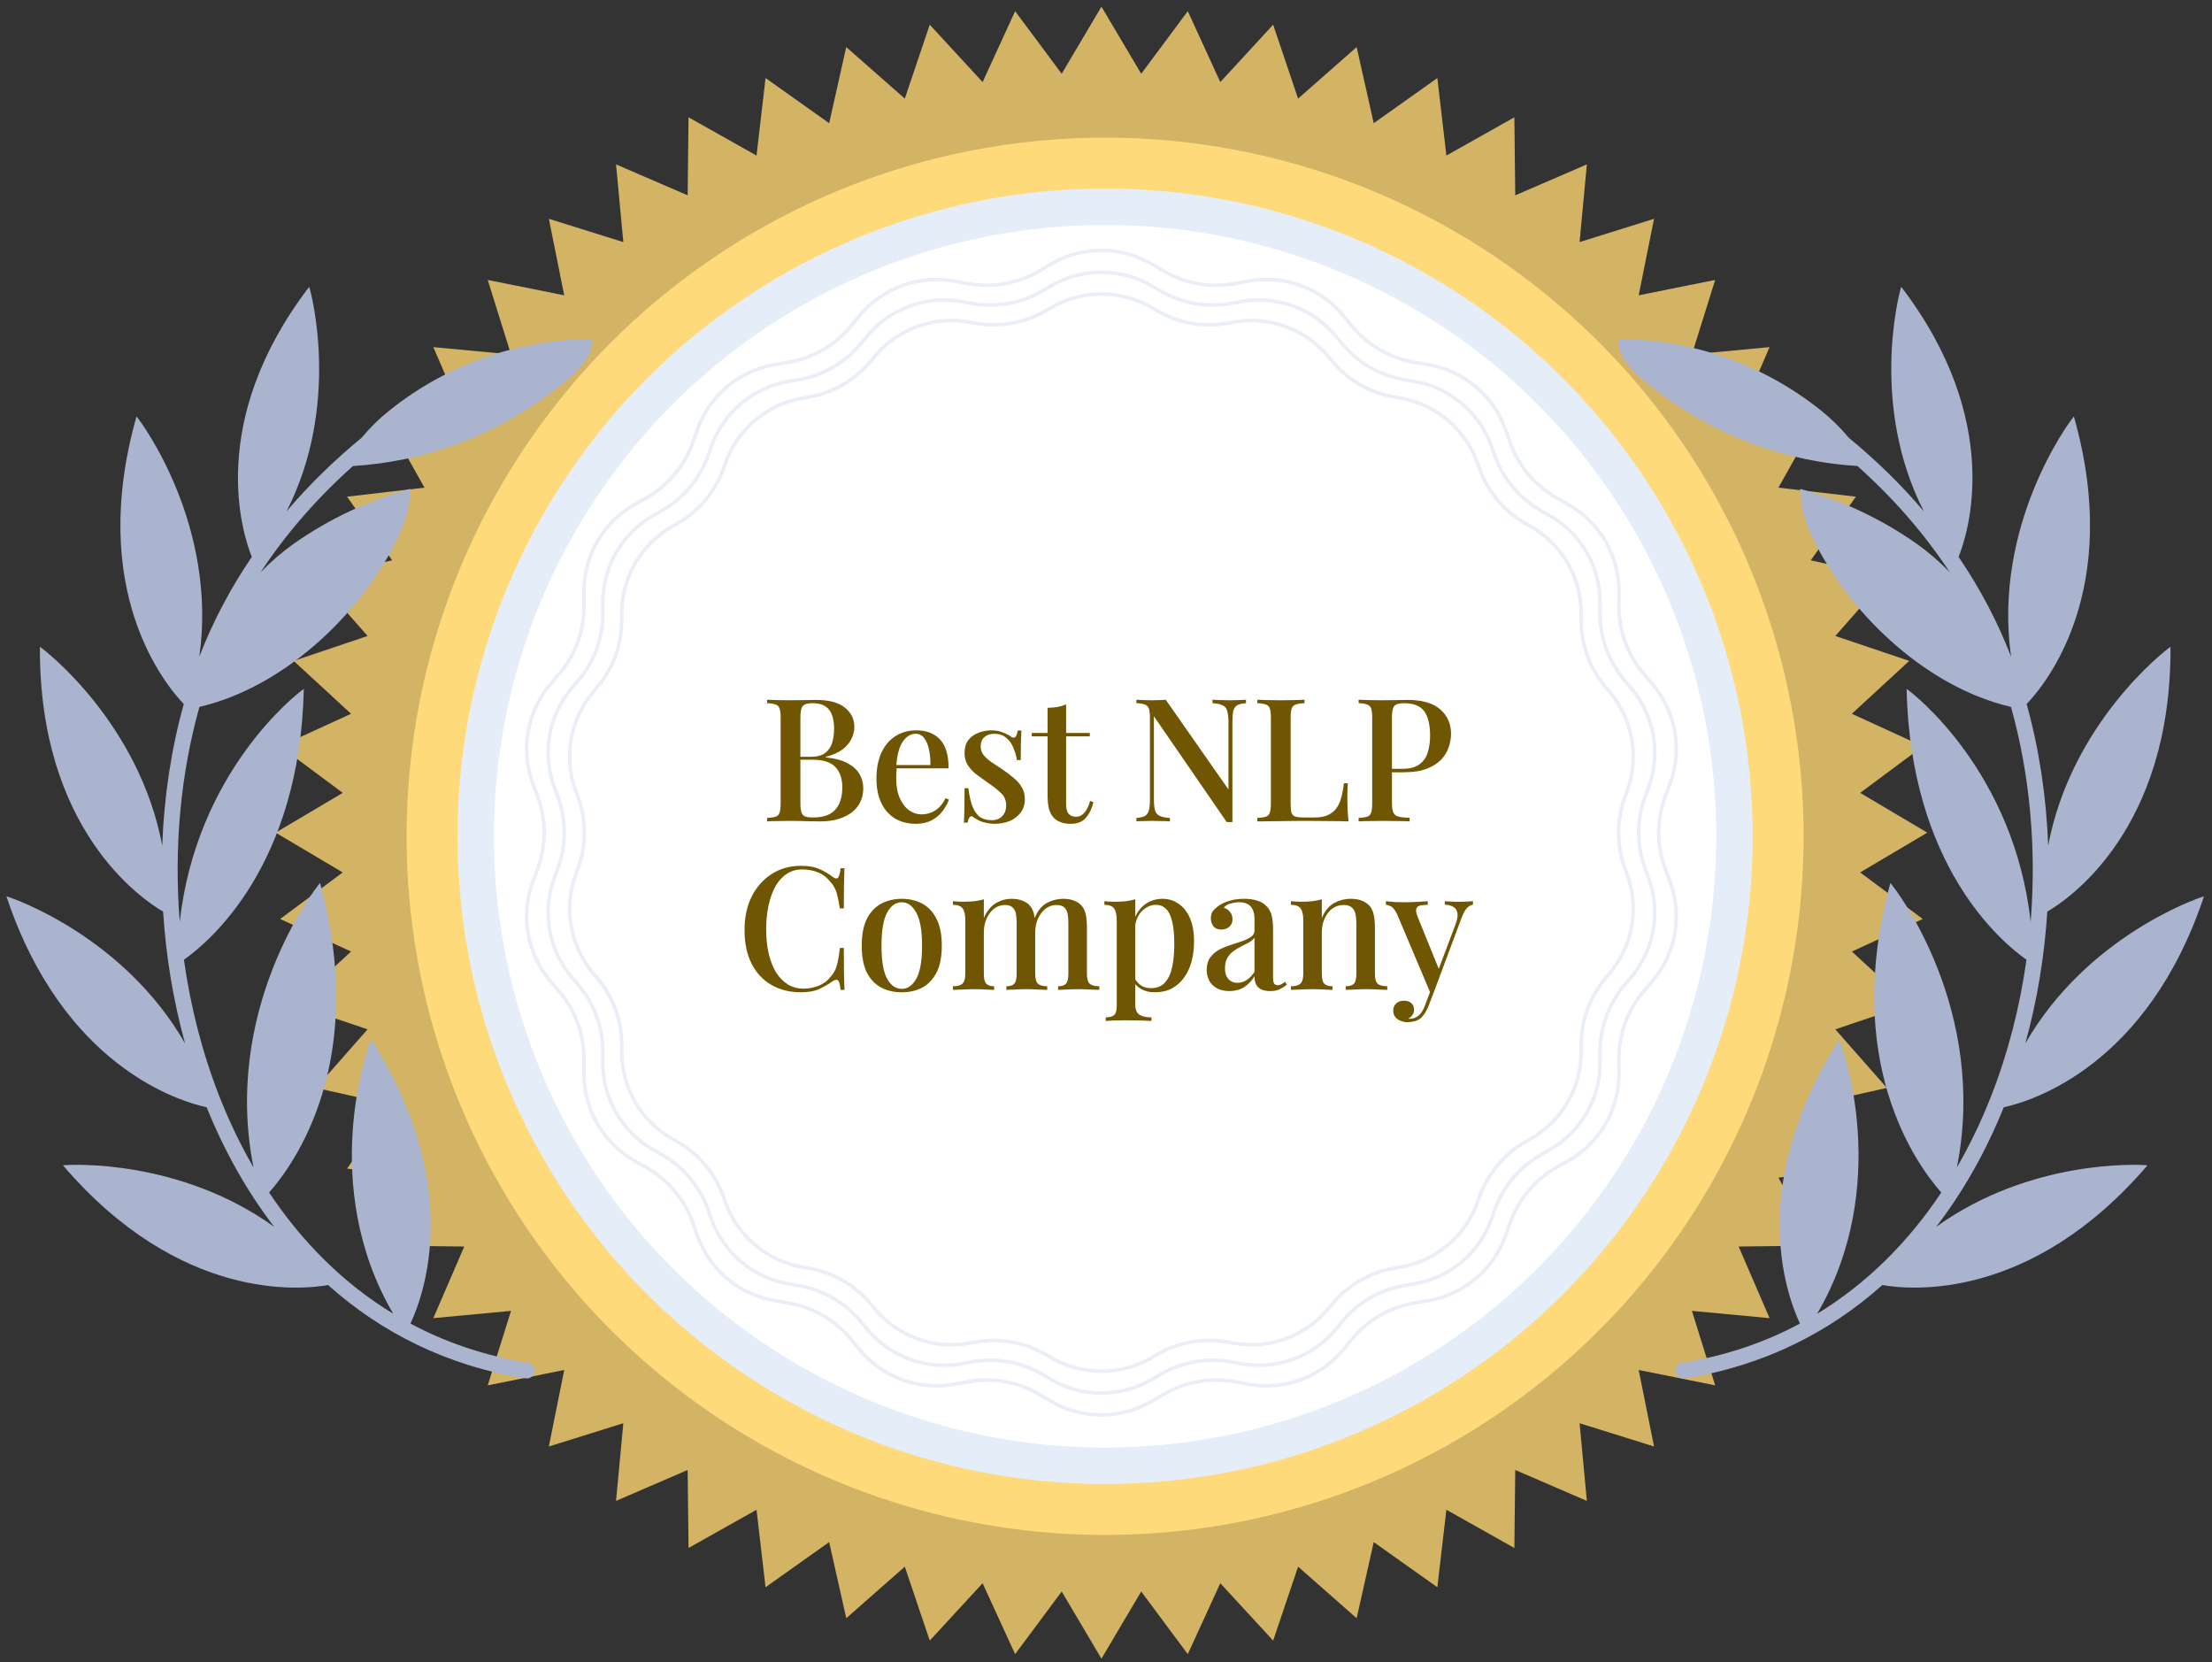
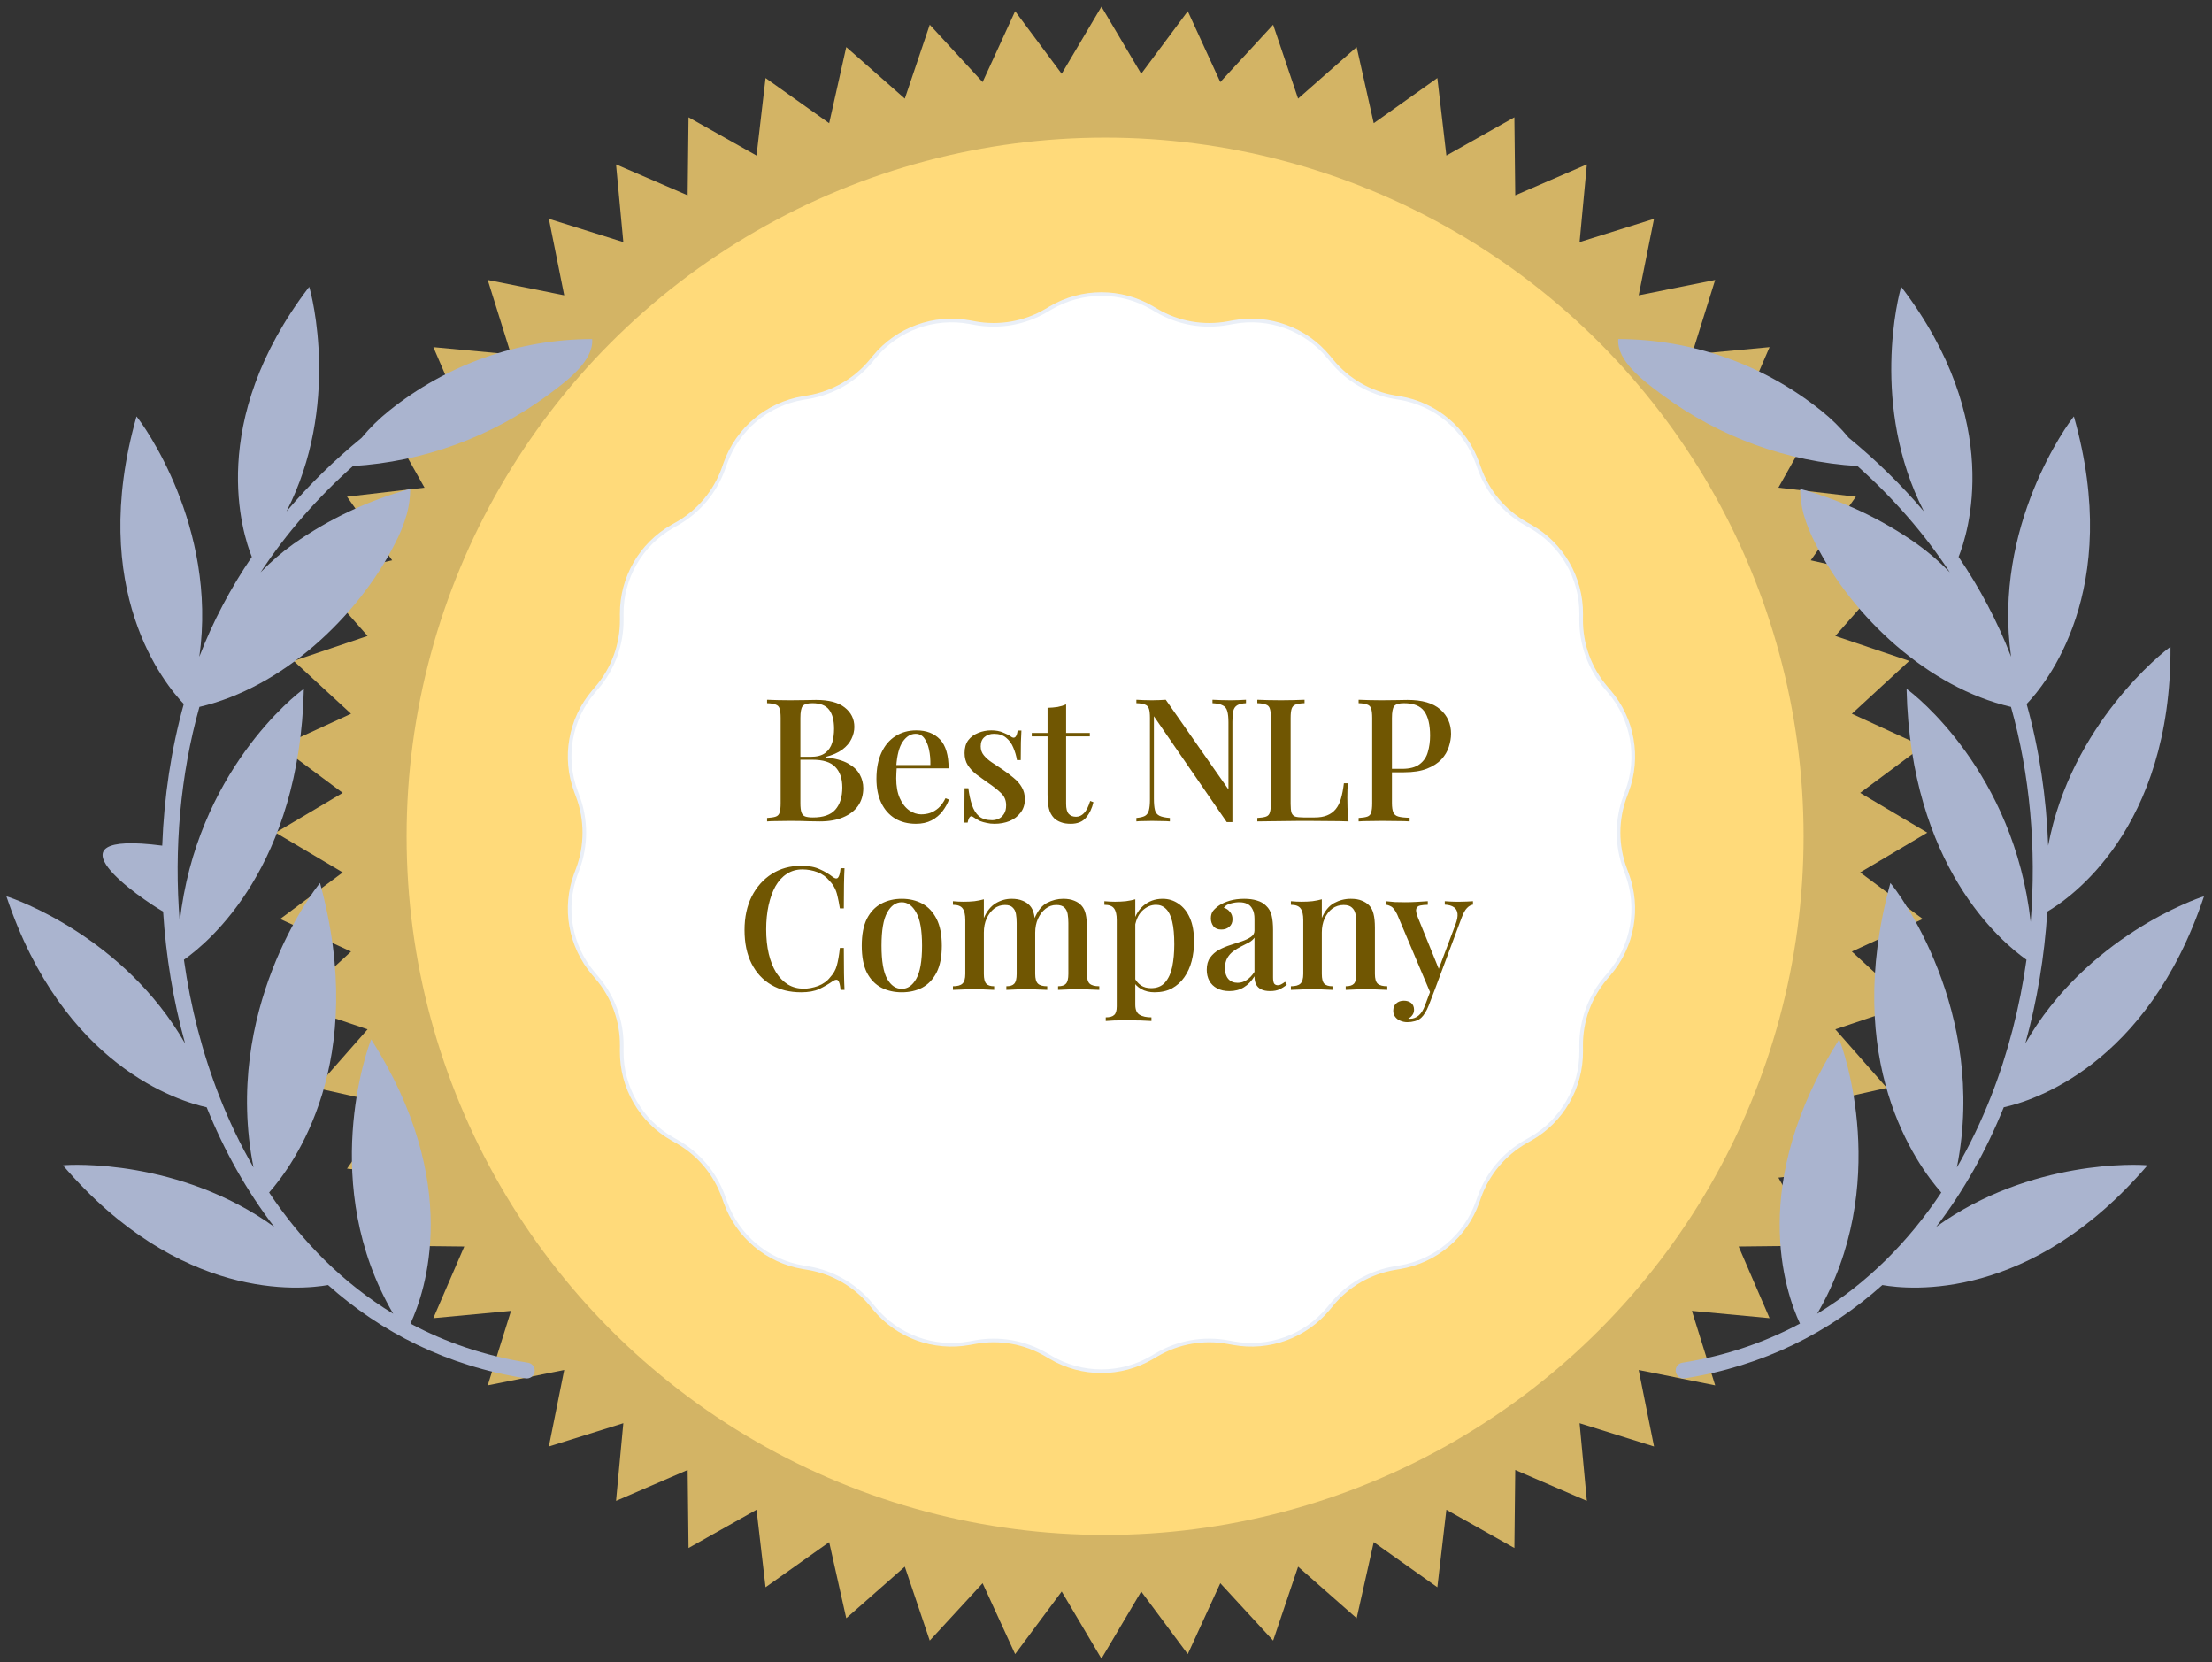
<svg xmlns="http://www.w3.org/2000/svg" width="197" height="148" viewBox="0 0 197 148" fill="none">
  <rect x="0" y="0" width="197" height="148" fill="#333333" stroke="none" />
  <path d="M98.095 0.592L101.636 6.568L105.783 0.995L108.68 7.309L113.386 2.199L115.608 8.781L120.823 4.191L122.344 10.97L128.01 6.95L128.814 13.851L134.869 10.445L134.947 17.392L141.325 14.638L140.677 21.555L147.308 19.483L145.941 26.294L152.752 24.927L150.68 31.557L157.597 30.909L154.843 37.287L161.789 37.366L158.384 43.421L165.284 44.225L161.265 49.891L168.043 51.412L163.453 56.627L170.036 58.848L164.926 63.555L171.24 66.452L165.666 70.599L171.643 74.14L165.666 77.681L171.24 81.828L164.926 84.725L170.036 89.431L163.453 91.653L168.043 96.867L161.265 98.388L165.284 104.054L158.384 104.859L161.789 110.914L154.843 110.992L157.597 117.37L150.68 116.722L152.752 123.353L145.941 121.986L147.308 128.797L140.677 126.725L141.325 133.641L134.947 130.888L134.869 137.834L128.814 134.429L128.01 141.329L122.344 137.31L120.823 144.088L115.608 139.498L113.386 146.081L108.68 140.971L105.783 147.285L101.636 141.711L98.095 147.688L94.554 141.711L90.407 147.285L87.51 140.971L82.803 146.081L80.582 139.498L75.367 144.088L73.846 137.31L68.18 141.329L67.376 134.429L61.321 137.834L61.242 130.888L54.864 133.641L55.513 126.725L48.882 128.797L50.249 121.986L43.438 123.353L45.51 116.722L38.593 117.37L41.347 110.992L34.401 110.914L37.806 104.859L30.905 104.054L34.925 98.388L28.147 96.867L32.736 91.653L26.154 89.431L31.264 84.725L24.95 81.828L30.523 77.681L24.547 74.14L30.523 70.599L24.95 66.452L31.264 63.555L26.154 58.848L32.736 56.627L28.147 51.412L34.925 49.891L30.905 44.225L37.806 43.421L34.401 37.366L41.347 37.287L38.593 30.909L45.51 31.557L43.438 24.927L50.249 26.294L48.882 19.483L55.513 21.555L54.864 14.638L61.242 17.392L61.321 10.445L67.376 13.851L68.18 6.95L73.846 10.97L75.367 4.191L80.582 8.781L82.803 2.199L87.51 7.309L90.407 0.995L94.554 6.568L98.095 0.592Z" fill="#D3B465" />
  <circle cx="98.419" cy="74.464" r="62.208" fill="#FFDA7A" />
-   <circle cx="98.419" cy="74.464" r="56.052" fill="white" stroke="#E4EDF8" stroke-width="3.24" />
-   <path d="M93.577 23.525C96.366 21.885 99.824 21.885 102.613 23.525L103.635 24.127C105.551 25.254 107.809 25.652 109.994 25.248L111.161 25.032C114.342 24.445 117.592 25.628 119.651 28.123L120.406 29.038C121.821 30.752 123.807 31.898 125.999 32.266L127.169 32.463C130.359 32.999 133.008 35.222 134.09 38.271L134.487 39.389C135.23 41.483 136.704 43.24 138.638 44.335L139.67 44.92C142.484 46.515 144.214 49.51 144.187 52.745L144.178 53.931C144.16 56.154 144.944 58.308 146.386 59.999L147.156 60.902C149.256 63.363 149.856 66.769 148.725 69.8L148.31 70.911C147.533 72.993 147.533 75.286 148.31 77.368L148.725 78.48C149.856 81.511 149.256 84.917 147.156 87.378L146.386 88.28C144.944 89.971 144.16 92.126 144.178 94.348L144.187 95.535C144.214 98.77 142.484 101.765 139.67 103.359L138.638 103.944C136.704 105.04 135.23 106.796 134.487 108.891L134.09 110.009C133.008 113.058 130.359 115.281 127.169 115.817L125.999 116.013C123.807 116.381 121.821 117.528 120.406 119.242L119.651 120.157C117.592 122.652 114.342 123.835 111.161 123.247L109.994 123.031C107.809 122.628 105.551 123.026 103.635 124.153L102.613 124.754C99.824 126.395 96.366 126.395 93.577 124.754L92.555 124.153C90.639 123.026 88.381 122.628 86.195 123.031L85.029 123.247C81.848 123.835 78.598 122.652 76.539 120.157L75.784 119.242C74.369 117.528 72.383 116.381 70.191 116.013L69.021 115.817C65.831 115.281 63.182 113.058 62.1 110.009L61.703 108.891C60.96 106.796 59.486 105.04 57.553 103.944L56.52 103.359C53.706 101.765 51.976 98.77 52.003 95.535L52.012 94.348C52.03 92.126 51.246 89.971 49.804 88.28L49.034 87.378C46.934 84.917 46.334 81.511 47.465 78.48L47.88 77.368C48.657 75.286 48.657 72.993 47.88 70.911L47.465 69.8C46.334 66.769 46.934 63.363 49.034 60.902L49.804 59.999C51.246 58.308 52.03 56.154 52.012 53.931L52.003 52.745C51.976 49.51 53.706 46.515 56.52 44.92L57.553 44.335C59.486 43.24 60.96 41.483 61.703 39.389L62.1 38.271C63.182 35.222 65.831 32.999 69.021 32.463L70.191 32.266C72.383 31.898 74.369 30.752 75.784 29.038L76.539 28.123C78.598 25.628 81.848 24.445 85.029 25.032L86.195 25.248C88.381 25.652 90.639 25.254 92.555 24.127L93.577 23.525Z" fill="white" stroke="#EAEFF7" stroke-width="0.324" />
-   <path d="M93.577 25.47C96.366 23.829 99.824 23.829 102.613 25.47L103.324 25.888C105.24 27.015 107.498 27.413 109.684 27.01L110.496 26.86C113.677 26.272 116.927 27.455 118.986 29.95L119.512 30.587C120.927 32.301 122.913 33.447 125.104 33.816L125.919 33.952C129.109 34.488 131.759 36.711 132.84 39.76L133.117 40.538C133.86 42.633 135.334 44.39 137.267 45.485L137.986 45.892C140.801 47.487 142.53 50.482 142.504 53.717L142.497 54.543C142.479 56.766 143.263 58.92 144.706 60.611L145.242 61.239C147.341 63.701 147.942 67.107 146.811 70.138L146.522 70.911C145.745 72.994 145.745 75.286 146.522 77.369L146.811 78.143C147.942 81.174 147.341 84.579 145.242 87.041L144.706 87.669C143.263 89.36 142.479 91.514 142.497 93.737L142.504 94.563C142.53 97.798 140.801 100.793 137.986 102.388L137.267 102.795C135.334 103.89 133.86 105.647 133.117 107.742L132.84 108.52C131.759 111.569 129.109 113.792 125.919 114.328L125.104 114.465C122.913 114.833 120.927 115.979 119.512 117.693L118.986 118.33C116.927 120.825 113.677 122.008 110.496 121.42L109.684 121.27C107.498 120.867 105.24 121.265 103.324 122.392L102.613 122.811C99.824 124.451 96.366 124.451 93.577 122.811L92.865 122.392C90.95 121.265 88.692 120.867 86.506 121.27L85.694 121.42C82.513 122.008 79.263 120.825 77.203 118.33L76.678 117.693C75.263 115.979 73.277 114.833 71.085 114.465L70.271 114.328C67.08 113.792 64.431 111.569 63.349 108.52L63.073 107.742C62.33 105.647 60.856 103.89 58.922 102.795L58.204 102.388C55.389 100.793 53.66 97.798 53.686 94.563L53.693 93.737C53.711 91.514 52.927 89.36 51.484 87.669L50.948 87.041C48.849 84.579 48.248 81.174 49.379 78.143L49.668 77.369C50.445 75.286 50.445 72.994 49.668 70.911L49.379 70.138C48.248 67.107 48.849 63.701 50.948 61.239L51.484 60.611C52.927 58.92 53.711 56.766 53.693 54.543L53.686 53.717C53.66 50.482 55.389 47.487 58.204 45.892L58.922 45.485C60.856 44.39 62.33 42.633 63.073 40.538L63.349 39.76C64.431 36.711 67.08 34.488 70.271 33.952L71.085 33.816C73.277 33.447 75.263 32.301 76.678 30.587L77.203 29.95C79.263 27.455 82.513 26.272 85.694 26.86L86.506 27.01C88.692 27.413 90.95 27.015 92.865 25.888L93.577 25.47Z" fill="white" stroke="#EAEFF7" stroke-width="0.324" />
  <path d="M93.577 27.413C96.366 25.773 99.824 25.773 102.613 27.413L103.014 27.649C104.93 28.776 107.188 29.174 109.373 28.77L109.831 28.686C113.012 28.098 116.262 29.281 118.322 31.776L118.618 32.135C120.033 33.849 122.018 34.996 124.21 35.364L124.669 35.441C127.86 35.977 130.509 38.2 131.591 41.249L131.747 41.688C132.49 43.782 133.964 45.539 135.897 46.634L136.302 46.864C139.117 48.458 140.846 51.453 140.82 54.688L140.816 55.154C140.798 57.377 141.582 59.531 143.025 61.222L143.327 61.576C145.427 64.038 146.027 67.444 144.896 70.474L144.733 70.911C143.956 72.993 143.956 75.286 144.733 77.368L144.896 77.804C146.027 80.835 145.427 84.241 143.327 86.702L143.025 87.057C141.582 88.748 140.798 90.902 140.816 93.125L140.82 93.59C140.846 96.825 139.117 99.82 136.303 101.415L135.897 101.645C133.964 102.74 132.49 104.497 131.747 106.591L131.591 107.03C130.509 110.079 127.86 112.302 124.669 112.838L124.21 112.915C122.018 113.283 120.033 114.43 118.618 116.144L118.322 116.503C116.262 118.998 113.012 120.181 109.831 119.593L109.373 119.509C107.188 119.105 104.93 119.503 103.014 120.63L102.613 120.866C99.824 122.506 96.366 122.506 93.577 120.866L93.176 120.63C91.26 119.503 89.002 119.105 86.817 119.509L86.359 119.593C83.177 120.181 79.928 118.998 77.868 116.503L77.572 116.144C76.157 114.43 74.172 113.283 71.98 112.915L71.52 112.838C68.33 112.302 65.681 110.079 64.599 107.03L64.443 106.591C63.7 104.497 62.226 102.74 60.292 101.645L59.887 101.415C57.073 99.82 55.343 96.825 55.37 93.59L55.373 93.125C55.392 90.902 54.608 88.748 53.165 87.057L52.863 86.702C50.763 84.241 50.163 80.835 51.294 77.804L51.457 77.368C52.234 75.286 52.234 72.993 51.457 70.911L51.294 70.474C50.163 67.444 50.763 64.038 52.863 61.576L53.165 61.222C54.608 59.531 55.392 57.377 55.373 55.154L55.37 54.688C55.343 51.453 57.073 48.458 59.887 46.864L60.292 46.634C62.226 45.539 63.7 43.782 64.443 41.688L64.599 41.249C65.681 38.2 68.33 35.977 71.52 35.441L71.98 35.364C74.172 34.996 76.157 33.849 77.572 32.135L77.868 31.776C79.928 29.281 83.177 28.098 86.359 28.686L86.817 28.77C89.002 29.174 91.26 28.776 93.176 27.649L93.577 27.413Z" fill="white" stroke="#EAEFF7" stroke-width="0.324" />
-   <path d="M31.437 41.495C37.701 41.111 43.727 38.923 48.784 35.184C48.859 35.127 48.938 35.068 49.02 35.007C50.476 33.924 52.889 32.128 52.738 30.189C46.163 30.202 39.787 32.452 34.659 36.568C33.76 37.285 32.938 38.093 32.207 38.98C29.789 40.962 27.539 43.153 25.517 45.534C30.321 36.164 27.774 26.24 27.536 25.54C18.341 37.566 21.605 47.552 22.427 49.587C20.545 52.353 18.963 55.324 17.752 58.475C19.388 46.835 12.682 37.694 12.158 37.081C7.753 52.597 14.73 60.984 16.367 62.685C15.247 66.705 14.607 70.968 14.448 75.297C12.409 64.483 4.188 58.019 3.554 57.594C3.469 73.874 12.607 80.052 14.527 81.17C14.777 85.14 15.429 89.099 16.483 92.91C11.057 83.448 1.308 80.017 0.571 79.81C5.623 94.949 15.95 98.059 18.404 98.593C19.953 102.43 21.957 106.033 24.418 109.236C16.016 103.196 6.345 103.671 5.606 103.764C16.018 115.913 26.778 114.853 29.217 114.422C33.938 118.638 39.799 121.623 46.808 122.731C47.193 122.792 47.554 122.529 47.615 122.144C47.676 121.759 47.413 121.397 47.028 121.337C43.181 120.728 39.69 119.53 36.555 117.853C37.872 115.032 41.217 105.381 33.061 92.545C32.711 93.327 28.345 105.557 35.02 116.977C30.558 114.265 26.874 110.546 23.967 106.183C26.162 103.708 32.851 94.54 28.503 78.625C27.891 79.309 19.8 89.972 22.577 103.948C21.416 101.945 20.404 99.829 19.541 97.632C18.021 93.761 16.968 89.644 16.38 85.455C18.636 83.87 26.707 77.111 27.059 61.34C26.346 61.827 17.487 68.761 16.008 82.083C15.481 75.552 16.068 68.958 17.761 62.943C25.116 61.23 31.82 54.989 35.158 48.432C35.605 47.594 35.963 46.711 36.225 45.799C36.427 45.059 36.532 44.295 36.539 43.529C32.824 44.548 29.313 46.2 26.16 48.414C25.093 49.176 24.106 50.029 23.206 50.962C25.504 47.468 28.297 44.295 31.437 41.495Z" fill="#AAB4CF" />
+   <path d="M31.437 41.495C37.701 41.111 43.727 38.923 48.784 35.184C48.859 35.127 48.938 35.068 49.02 35.007C50.476 33.924 52.889 32.128 52.738 30.189C46.163 30.202 39.787 32.452 34.659 36.568C33.76 37.285 32.938 38.093 32.207 38.98C29.789 40.962 27.539 43.153 25.517 45.534C30.321 36.164 27.774 26.24 27.536 25.54C18.341 37.566 21.605 47.552 22.427 49.587C20.545 52.353 18.963 55.324 17.752 58.475C19.388 46.835 12.682 37.694 12.158 37.081C7.753 52.597 14.73 60.984 16.367 62.685C15.247 66.705 14.607 70.968 14.448 75.297C3.469 73.874 12.607 80.052 14.527 81.17C14.777 85.14 15.429 89.099 16.483 92.91C11.057 83.448 1.308 80.017 0.571 79.81C5.623 94.949 15.95 98.059 18.404 98.593C19.953 102.43 21.957 106.033 24.418 109.236C16.016 103.196 6.345 103.671 5.606 103.764C16.018 115.913 26.778 114.853 29.217 114.422C33.938 118.638 39.799 121.623 46.808 122.731C47.193 122.792 47.554 122.529 47.615 122.144C47.676 121.759 47.413 121.397 47.028 121.337C43.181 120.728 39.69 119.53 36.555 117.853C37.872 115.032 41.217 105.381 33.061 92.545C32.711 93.327 28.345 105.557 35.02 116.977C30.558 114.265 26.874 110.546 23.967 106.183C26.162 103.708 32.851 94.54 28.503 78.625C27.891 79.309 19.8 89.972 22.577 103.948C21.416 101.945 20.404 99.829 19.541 97.632C18.021 93.761 16.968 89.644 16.38 85.455C18.636 83.87 26.707 77.111 27.059 61.34C26.346 61.827 17.487 68.761 16.008 82.083C15.481 75.552 16.068 68.958 17.761 62.943C25.116 61.23 31.82 54.989 35.158 48.432C35.605 47.594 35.963 46.711 36.225 45.799C36.427 45.059 36.532 44.295 36.539 43.529C32.824 44.548 29.313 46.2 26.16 48.414C25.093 49.176 24.106 50.029 23.206 50.962C25.504 47.468 28.297 44.295 31.437 41.495Z" fill="#AAB4CF" />
  <path d="M68.315 62.307C68.549 62.317 68.85 62.328 69.218 62.338C69.595 62.348 69.967 62.353 70.335 62.353C70.824 62.353 71.288 62.348 71.727 62.338C72.176 62.328 72.492 62.322 72.675 62.322C73.818 62.322 74.669 62.547 75.231 62.996C75.802 63.444 76.087 64.021 76.087 64.725C76.087 65.082 76.001 65.439 75.827 65.796C75.664 66.142 75.394 66.459 75.016 66.744C74.639 67.02 74.139 67.239 73.517 67.402V67.433C74.374 67.525 75.047 67.708 75.537 67.984C76.026 68.259 76.373 68.59 76.577 68.978C76.781 69.355 76.883 69.753 76.883 70.171C76.883 70.773 76.73 71.299 76.424 71.747C76.118 72.186 75.674 72.528 75.093 72.772C74.522 73.017 73.833 73.14 73.027 73.14C72.803 73.14 72.461 73.135 72.002 73.124C71.553 73.104 71.008 73.094 70.365 73.094C69.978 73.094 69.595 73.099 69.218 73.109C68.85 73.109 68.549 73.119 68.315 73.14V72.834C68.662 72.813 68.922 72.772 69.095 72.711C69.269 72.65 69.381 72.528 69.432 72.344C69.493 72.16 69.524 71.885 69.524 71.518V63.929C69.524 63.552 69.493 63.276 69.432 63.103C69.381 62.919 69.263 62.797 69.08 62.736C68.906 62.664 68.651 62.623 68.315 62.613V62.307ZM72.354 62.613C71.915 62.613 71.625 62.7 71.482 62.873C71.349 63.047 71.283 63.399 71.283 63.929V71.518C71.283 71.875 71.314 72.145 71.375 72.329C71.436 72.512 71.543 72.635 71.696 72.696C71.859 72.757 72.094 72.788 72.4 72.788C73.318 72.788 73.981 72.558 74.389 72.099C74.807 71.63 75.016 70.967 75.016 70.11C75.016 69.325 74.807 68.718 74.389 68.29C73.981 67.861 73.303 67.647 72.354 67.647H70.87C70.87 67.647 70.87 67.606 70.87 67.525C70.87 67.433 70.87 67.387 70.87 67.387H72.186C72.747 67.387 73.18 67.275 73.486 67.05C73.792 66.816 74.001 66.51 74.114 66.132C74.226 65.745 74.282 65.332 74.282 64.893C74.282 64.138 74.134 63.572 73.838 63.195C73.542 62.807 73.048 62.613 72.354 62.613ZM81.606 65.031C82.503 65.031 83.207 65.301 83.717 65.841C84.227 66.382 84.482 67.239 84.482 68.412H79.204L79.173 68.121H82.86C82.87 67.621 82.83 67.162 82.738 66.744C82.646 66.316 82.503 65.974 82.309 65.719C82.116 65.464 81.861 65.337 81.544 65.337C81.106 65.337 80.723 65.571 80.397 66.04C80.081 66.499 79.887 67.239 79.816 68.259L79.861 68.335C79.851 68.478 79.841 68.636 79.831 68.81C79.821 68.973 79.816 69.136 79.816 69.299C79.816 70.003 79.923 70.595 80.137 71.074C80.351 71.553 80.632 71.916 80.978 72.16C81.325 72.395 81.677 72.512 82.034 72.512C82.309 72.512 82.575 72.472 82.83 72.39C83.095 72.298 83.345 72.15 83.579 71.946C83.814 71.732 84.023 71.441 84.207 71.074L84.513 71.197C84.39 71.543 84.201 71.885 83.947 72.222C83.692 72.558 83.365 72.834 82.967 73.048C82.57 73.252 82.105 73.354 81.575 73.354C80.861 73.354 80.239 73.196 79.708 72.879C79.178 72.553 78.77 72.089 78.484 71.487C78.199 70.885 78.056 70.171 78.056 69.345C78.056 68.437 78.204 67.662 78.5 67.02C78.796 66.377 79.209 65.887 79.739 65.551C80.28 65.204 80.902 65.031 81.606 65.031ZM88.29 65.031C88.698 65.031 89.05 65.097 89.346 65.23C89.652 65.352 89.871 65.464 90.004 65.566C90.34 65.831 90.549 65.658 90.631 65.046H90.967C90.947 65.332 90.932 65.678 90.921 66.086C90.911 66.484 90.906 67.014 90.906 67.677H90.57C90.508 67.3 90.401 66.933 90.248 66.576C90.106 66.219 89.891 65.923 89.606 65.689C89.33 65.454 88.968 65.337 88.519 65.337C88.183 65.337 87.902 65.433 87.678 65.627C87.454 65.811 87.341 66.086 87.341 66.454C87.341 66.76 87.433 67.025 87.617 67.249C87.8 67.474 88.035 67.683 88.32 67.876C88.616 68.07 88.933 68.279 89.269 68.504C89.647 68.759 89.983 69.014 90.279 69.269C90.585 69.513 90.825 69.789 90.998 70.095C91.182 70.401 91.273 70.758 91.273 71.166C91.273 71.635 91.146 72.033 90.891 72.359C90.646 72.686 90.32 72.936 89.912 73.109C89.504 73.272 89.055 73.354 88.565 73.354C88.32 73.354 88.091 73.328 87.877 73.277C87.663 73.237 87.464 73.18 87.28 73.109C87.168 73.048 87.056 72.987 86.944 72.925C86.841 72.854 86.74 72.788 86.638 72.727C86.535 72.655 86.444 72.665 86.362 72.757C86.281 72.849 86.219 73.012 86.178 73.247H85.842C85.862 72.92 85.878 72.522 85.888 72.053C85.898 71.584 85.903 70.962 85.903 70.187H86.24C86.311 70.748 86.418 71.242 86.561 71.671C86.704 72.099 86.913 72.436 87.188 72.681C87.474 72.915 87.862 73.032 88.351 73.032C88.545 73.032 88.739 72.992 88.933 72.91C89.126 72.818 89.284 72.675 89.407 72.482C89.539 72.288 89.606 72.028 89.606 71.701C89.606 71.253 89.448 70.885 89.131 70.6C88.825 70.304 88.428 69.993 87.938 69.666C87.591 69.422 87.26 69.182 86.944 68.947C86.638 68.703 86.388 68.432 86.194 68.136C86 67.831 85.903 67.468 85.903 67.05C85.903 66.591 86.01 66.214 86.224 65.918C86.449 65.622 86.745 65.403 87.112 65.26C87.479 65.107 87.872 65.031 88.29 65.031ZM94.948 62.72V65.26H97.059V65.566H94.948V71.579C94.948 71.997 95.024 72.293 95.177 72.466C95.33 72.64 95.549 72.727 95.835 72.727C96.1 72.727 96.335 72.619 96.539 72.405C96.753 72.191 96.937 71.829 97.09 71.319L97.38 71.426C97.258 71.967 97.039 72.426 96.722 72.803C96.416 73.17 95.963 73.354 95.361 73.354C95.014 73.354 94.723 73.308 94.489 73.216C94.254 73.135 94.05 73.012 93.877 72.849C93.652 72.614 93.499 72.334 93.418 72.007C93.336 71.681 93.295 71.248 93.295 70.707V65.566H91.888V65.26H93.295V63.026C93.612 63.016 93.907 62.991 94.183 62.95C94.458 62.899 94.713 62.822 94.948 62.72ZM110.967 62.307V62.613C110.62 62.634 110.36 62.695 110.187 62.797C110.013 62.899 109.896 63.067 109.835 63.302C109.784 63.526 109.758 63.847 109.758 64.266V73.201C109.677 73.201 109.595 73.201 109.513 73.201C109.432 73.201 109.345 73.201 109.253 73.201L102.766 63.776V71.12C102.766 71.548 102.797 71.885 102.858 72.13C102.919 72.364 103.052 72.533 103.256 72.635C103.46 72.737 103.771 72.803 104.189 72.834V73.14C103.995 73.119 103.745 73.109 103.439 73.109C103.143 73.099 102.863 73.094 102.598 73.094C102.343 73.094 102.088 73.099 101.833 73.109C101.578 73.109 101.369 73.119 101.205 73.14V72.834C101.542 72.803 101.797 72.742 101.97 72.65C102.144 72.548 102.261 72.38 102.322 72.145C102.384 71.91 102.414 71.589 102.414 71.181V63.929C102.414 63.552 102.384 63.276 102.322 63.103C102.261 62.919 102.144 62.797 101.97 62.736C101.797 62.664 101.542 62.623 101.205 62.613V62.307C101.369 62.317 101.578 62.328 101.833 62.338C102.088 62.348 102.343 62.353 102.598 62.353C102.822 62.353 103.041 62.348 103.256 62.338C103.47 62.328 103.659 62.317 103.822 62.307L109.406 70.294V64.327C109.406 63.888 109.371 63.552 109.299 63.317C109.238 63.082 109.105 62.914 108.901 62.812C108.697 62.7 108.391 62.634 107.983 62.613V62.307C108.167 62.317 108.412 62.328 108.718 62.338C109.024 62.348 109.309 62.353 109.575 62.353C109.83 62.353 110.085 62.348 110.34 62.338C110.595 62.328 110.804 62.317 110.967 62.307ZM116.183 62.307V62.613C115.836 62.623 115.571 62.664 115.388 62.736C115.214 62.797 115.097 62.919 115.036 63.103C114.975 63.276 114.944 63.552 114.944 63.929V71.579C114.944 71.926 114.969 72.186 115.02 72.359C115.082 72.533 115.194 72.65 115.357 72.711C115.53 72.762 115.775 72.788 116.091 72.788H117.086C117.525 72.788 117.892 72.727 118.188 72.604C118.494 72.482 118.749 72.298 118.953 72.053C119.157 71.808 119.315 71.492 119.427 71.105C119.539 70.717 119.626 70.263 119.687 69.743H120.039C120.008 70.069 119.993 70.498 119.993 71.028C119.993 71.232 119.998 71.533 120.008 71.931C120.029 72.319 120.059 72.721 120.1 73.14C119.58 73.119 118.993 73.109 118.341 73.109C117.688 73.099 117.106 73.094 116.596 73.094C116.362 73.094 116.061 73.094 115.694 73.094C115.326 73.094 114.929 73.099 114.5 73.109C114.082 73.109 113.654 73.114 113.215 73.124C112.787 73.124 112.374 73.129 111.976 73.14V72.834C112.323 72.813 112.583 72.772 112.756 72.711C112.929 72.65 113.042 72.528 113.093 72.344C113.154 72.16 113.184 71.885 113.184 71.518V63.929C113.184 63.552 113.154 63.276 113.093 63.103C113.042 62.919 112.924 62.797 112.741 62.736C112.567 62.664 112.312 62.623 111.976 62.613V62.307C112.21 62.317 112.511 62.328 112.878 62.338C113.256 62.348 113.659 62.353 114.087 62.353C114.475 62.353 114.857 62.348 115.235 62.338C115.622 62.328 115.938 62.317 116.183 62.307ZM120.998 62.307C121.233 62.317 121.534 62.328 121.901 62.338C122.278 62.348 122.651 62.353 123.018 62.353C123.507 62.353 123.971 62.348 124.41 62.338C124.859 62.328 125.175 62.322 125.359 62.322C126.654 62.322 127.623 62.603 128.266 63.164C128.908 63.725 129.23 64.449 129.23 65.337C129.23 65.704 129.163 66.091 129.031 66.499C128.908 66.897 128.689 67.269 128.373 67.616C128.057 67.953 127.628 68.228 127.088 68.442C126.547 68.657 125.858 68.764 125.022 68.764H123.523V68.458H124.869C125.552 68.458 126.073 68.32 126.43 68.045C126.797 67.769 127.042 67.407 127.164 66.958C127.297 66.51 127.363 66.025 127.363 65.505C127.363 64.536 127.19 63.812 126.843 63.332C126.496 62.853 125.894 62.613 125.037 62.613C124.599 62.613 124.308 62.7 124.165 62.873C124.033 63.047 123.966 63.399 123.966 63.929V71.487C123.966 71.865 124.007 72.15 124.089 72.344C124.17 72.528 124.323 72.65 124.548 72.711C124.772 72.772 125.104 72.808 125.542 72.818V73.14C125.267 73.119 124.91 73.109 124.471 73.109C124.033 73.099 123.579 73.094 123.11 73.094C122.702 73.094 122.309 73.099 121.931 73.109C121.564 73.109 121.253 73.119 120.998 73.14V72.834C121.345 72.813 121.605 72.772 121.778 72.711C121.952 72.65 122.064 72.528 122.115 72.344C122.176 72.16 122.207 71.885 122.207 71.518V63.929C122.207 63.552 122.176 63.276 122.115 63.103C122.064 62.919 121.947 62.797 121.763 62.736C121.59 62.664 121.335 62.623 120.998 62.613V62.307ZM71.356 77.093C72.029 77.093 72.58 77.195 73.008 77.399C73.447 77.593 73.835 77.822 74.171 78.088C74.375 78.24 74.528 78.261 74.63 78.149C74.743 78.026 74.819 77.746 74.86 77.307H75.212C75.191 77.695 75.176 78.164 75.166 78.715C75.156 79.255 75.15 79.98 75.15 80.887H74.799C74.727 80.439 74.656 80.071 74.584 79.786C74.523 79.5 74.436 79.255 74.324 79.051C74.222 78.847 74.079 78.648 73.896 78.455C73.6 78.088 73.238 77.822 72.81 77.659C72.381 77.496 71.927 77.414 71.448 77.414C70.928 77.414 70.469 77.547 70.071 77.812C69.673 78.067 69.337 78.434 69.061 78.914C68.796 79.393 68.592 79.959 68.449 80.612C68.306 81.265 68.235 81.979 68.235 82.754C68.235 83.55 68.311 84.274 68.464 84.927C68.617 85.569 68.837 86.125 69.122 86.594C69.418 87.053 69.77 87.41 70.178 87.665C70.596 87.91 71.06 88.032 71.57 88.032C71.989 88.032 72.422 87.951 72.871 87.788C73.32 87.614 73.677 87.354 73.942 87.007C74.227 86.701 74.421 86.36 74.523 85.982C74.635 85.595 74.727 85.069 74.799 84.406H75.15C75.15 85.345 75.156 86.105 75.166 86.686C75.176 87.257 75.191 87.742 75.212 88.14H74.86C74.819 87.701 74.748 87.426 74.646 87.313C74.554 87.201 74.396 87.216 74.171 87.359C73.794 87.624 73.391 87.859 72.963 88.063C72.544 88.257 72.004 88.354 71.341 88.354C70.331 88.354 69.449 88.135 68.694 87.696C67.939 87.257 67.353 86.625 66.934 85.799C66.516 84.972 66.307 83.978 66.307 82.815C66.307 81.673 66.521 80.673 66.95 79.816C67.388 78.96 67.985 78.291 68.74 77.812C69.495 77.333 70.367 77.093 71.356 77.093ZM80.312 80.031C80.995 80.031 81.602 80.173 82.132 80.459C82.663 80.745 83.086 81.193 83.402 81.805C83.719 82.417 83.877 83.218 83.877 84.207C83.877 85.197 83.719 85.998 83.402 86.61C83.086 87.211 82.663 87.655 82.132 87.941C81.602 88.216 80.995 88.354 80.312 88.354C79.638 88.354 79.032 88.216 78.491 87.941C77.95 87.655 77.522 87.211 77.206 86.61C76.9 85.998 76.747 85.197 76.747 84.207C76.747 83.218 76.9 82.417 77.206 81.805C77.522 81.193 77.95 80.745 78.491 80.459C79.032 80.173 79.638 80.031 80.312 80.031ZM80.312 80.337C79.781 80.337 79.348 80.643 79.011 81.255C78.675 81.856 78.506 82.841 78.506 84.207C78.506 85.574 78.675 86.559 79.011 87.16C79.348 87.752 79.781 88.048 80.312 88.048C80.832 88.048 81.26 87.752 81.597 87.16C81.944 86.559 82.117 85.574 82.117 84.207C82.117 82.841 81.944 81.856 81.597 81.255C81.26 80.643 80.832 80.337 80.312 80.337ZM90.084 80.031C90.472 80.031 90.798 80.087 91.063 80.199C91.328 80.301 91.543 80.444 91.706 80.627C91.889 80.821 92.017 81.081 92.088 81.408C92.16 81.724 92.195 82.127 92.195 82.616V86.717C92.195 87.145 92.277 87.436 92.44 87.589C92.603 87.742 92.879 87.818 93.266 87.818V88.14C93.093 88.129 92.823 88.119 92.456 88.109C92.099 88.089 91.747 88.078 91.4 88.078C91.053 88.078 90.711 88.089 90.375 88.109C90.048 88.119 89.798 88.129 89.625 88.14V87.818C89.962 87.818 90.196 87.742 90.329 87.589C90.472 87.436 90.543 87.145 90.543 86.717V82.188C90.543 81.892 90.523 81.627 90.482 81.392C90.441 81.147 90.344 80.954 90.191 80.811C90.048 80.658 89.819 80.581 89.503 80.581C89.146 80.581 88.824 80.689 88.539 80.903C88.263 81.117 88.039 81.413 87.865 81.79C87.702 82.157 87.621 82.57 87.621 83.029V86.717C87.621 87.145 87.692 87.436 87.835 87.589C87.978 87.742 88.212 87.818 88.539 87.818V88.14C88.376 88.129 88.131 88.119 87.804 88.109C87.478 88.089 87.141 88.078 86.794 88.078C86.448 88.078 86.086 88.089 85.708 88.109C85.331 88.119 85.05 88.129 84.867 88.14V87.818C85.264 87.818 85.545 87.742 85.708 87.589C85.882 87.436 85.968 87.145 85.968 86.717V81.912C85.968 81.454 85.892 81.117 85.739 80.903C85.586 80.678 85.295 80.566 84.867 80.566V80.245C85.193 80.275 85.509 80.291 85.815 80.291C86.162 80.291 86.483 80.275 86.779 80.245C87.085 80.204 87.366 80.148 87.621 80.076V81.744C87.886 81.132 88.238 80.694 88.676 80.428C89.125 80.163 89.594 80.031 90.084 80.031ZM94.689 80.031C95.077 80.031 95.403 80.087 95.668 80.199C95.934 80.301 96.148 80.444 96.311 80.627C96.495 80.821 96.622 81.081 96.694 81.408C96.765 81.724 96.801 82.127 96.801 82.616V86.717C96.801 87.145 96.882 87.436 97.046 87.589C97.219 87.742 97.504 87.818 97.902 87.818V88.14C97.729 88.129 97.459 88.119 97.091 88.109C96.724 88.089 96.362 88.078 96.005 88.078C95.658 88.078 95.317 88.089 94.98 88.109C94.654 88.119 94.404 88.129 94.23 88.14V87.818C94.567 87.818 94.802 87.742 94.934 87.589C95.077 87.436 95.148 87.145 95.148 86.717V82.188C95.148 81.892 95.128 81.627 95.087 81.392C95.046 81.147 94.949 80.954 94.796 80.811C94.643 80.658 94.404 80.581 94.077 80.581C93.72 80.581 93.399 80.694 93.113 80.918C92.838 81.132 92.614 81.428 92.44 81.805C92.277 82.173 92.195 82.586 92.195 83.045L92.134 81.775C92.41 81.102 92.777 80.643 93.236 80.398C93.705 80.153 94.189 80.031 94.689 80.031ZM101.108 80.076V89.455C101.108 89.904 101.236 90.205 101.491 90.358C101.746 90.511 102.098 90.588 102.547 90.588V90.909C102.312 90.899 101.986 90.883 101.567 90.863C101.149 90.853 100.7 90.848 100.221 90.848C99.885 90.848 99.553 90.853 99.227 90.863C98.9 90.883 98.65 90.899 98.477 90.909V90.588C98.834 90.588 99.084 90.516 99.227 90.373C99.38 90.241 99.456 89.986 99.456 89.608V81.912C99.456 81.454 99.38 81.117 99.227 80.903C99.074 80.678 98.783 80.566 98.355 80.566V80.245C98.681 80.275 98.997 80.291 99.303 80.291C99.64 80.291 99.961 80.275 100.267 80.245C100.573 80.204 100.853 80.148 101.108 80.076ZM103.541 80.031C104.072 80.031 104.546 80.178 104.964 80.474C105.392 80.76 105.729 81.183 105.974 81.744C106.219 82.305 106.341 83.004 106.341 83.84C106.341 84.452 106.27 85.034 106.127 85.585C105.984 86.125 105.765 86.605 105.469 87.023C105.183 87.431 104.821 87.757 104.383 88.002C103.944 88.237 103.424 88.354 102.822 88.354C102.373 88.354 101.975 88.257 101.629 88.063C101.292 87.869 101.052 87.624 100.91 87.329L101.063 87.115C101.195 87.37 101.379 87.579 101.613 87.742C101.858 87.905 102.159 87.987 102.516 87.987C103.046 87.987 103.46 87.818 103.755 87.482C104.061 87.135 104.276 86.671 104.398 86.089C104.52 85.498 104.582 84.83 104.582 84.085C104.582 83.249 104.52 82.576 104.398 82.066C104.276 81.545 104.092 81.168 103.847 80.933C103.602 80.689 103.307 80.566 102.96 80.566C102.501 80.566 102.083 80.75 101.705 81.117C101.338 81.484 101.114 82.035 101.032 82.769L100.879 82.448C101.012 81.683 101.318 81.091 101.797 80.673C102.287 80.245 102.868 80.031 103.541 80.031ZM109.492 88.247C109.063 88.247 108.696 88.165 108.39 88.002C108.084 87.839 107.854 87.614 107.701 87.329C107.548 87.043 107.472 86.717 107.472 86.35C107.472 85.901 107.574 85.539 107.778 85.263C107.982 84.978 108.242 84.748 108.558 84.575C108.885 84.401 109.226 84.258 109.583 84.146C109.951 84.024 110.292 83.912 110.608 83.81C110.935 83.698 111.2 83.57 111.404 83.427C111.618 83.284 111.725 83.096 111.725 82.861V81.821C111.725 81.454 111.664 81.163 111.542 80.949C111.43 80.724 111.271 80.566 111.067 80.474C110.874 80.382 110.639 80.337 110.364 80.337C110.129 80.337 109.879 80.372 109.614 80.444C109.349 80.505 109.14 80.632 108.987 80.826C109.211 80.887 109.395 81.01 109.537 81.193C109.69 81.367 109.767 81.586 109.767 81.851C109.767 82.137 109.67 82.361 109.476 82.525C109.293 82.688 109.058 82.769 108.772 82.769C108.456 82.769 108.222 82.672 108.069 82.479C107.916 82.275 107.839 82.04 107.839 81.775C107.839 81.499 107.905 81.275 108.038 81.102C108.181 80.928 108.364 80.765 108.589 80.612C108.834 80.449 109.145 80.311 109.522 80.199C109.91 80.087 110.338 80.031 110.807 80.031C111.246 80.031 111.623 80.082 111.94 80.184C112.266 80.275 112.536 80.428 112.75 80.643C113.005 80.877 113.174 81.173 113.255 81.53C113.337 81.877 113.378 82.3 113.378 82.8V87.023C113.378 87.278 113.408 87.461 113.47 87.573C113.541 87.675 113.653 87.727 113.806 87.727C113.908 87.727 114.005 87.701 114.097 87.65C114.199 87.599 114.316 87.522 114.449 87.421L114.602 87.681C114.388 87.854 114.168 87.992 113.944 88.094C113.73 88.196 113.454 88.247 113.118 88.247C112.791 88.247 112.526 88.196 112.322 88.094C112.118 87.992 111.965 87.844 111.863 87.65C111.771 87.456 111.725 87.216 111.725 86.931C111.46 87.359 111.144 87.686 110.777 87.91C110.41 88.135 109.981 88.247 109.492 88.247ZM110.226 87.512C110.512 87.512 110.777 87.431 111.022 87.267C111.277 87.104 111.511 86.859 111.725 86.533V83.488C111.613 83.652 111.45 83.794 111.236 83.917C111.022 84.029 110.792 84.146 110.547 84.269C110.302 84.391 110.068 84.534 109.843 84.697C109.629 84.85 109.451 85.049 109.308 85.294C109.165 85.539 109.094 85.85 109.094 86.227C109.094 86.625 109.196 86.941 109.4 87.176C109.604 87.4 109.879 87.512 110.226 87.512ZM120.292 80.031C120.7 80.031 121.031 80.087 121.286 80.199C121.551 80.301 121.771 80.444 121.944 80.627C122.128 80.821 122.255 81.071 122.326 81.377C122.408 81.683 122.449 82.096 122.449 82.616V86.717C122.449 87.145 122.53 87.436 122.694 87.589C122.867 87.742 123.153 87.818 123.55 87.818V88.14C123.377 88.129 123.107 88.119 122.74 88.109C122.372 88.089 122.01 88.078 121.653 88.078C121.306 88.078 120.96 88.089 120.613 88.109C120.276 88.119 120.021 88.129 119.848 88.14V87.818C120.195 87.818 120.439 87.742 120.582 87.589C120.725 87.436 120.796 87.145 120.796 86.717V82.188C120.796 81.892 120.771 81.627 120.72 81.392C120.669 81.147 120.562 80.954 120.399 80.811C120.235 80.658 119.991 80.581 119.664 80.581C119.287 80.581 118.95 80.689 118.654 80.903C118.369 81.117 118.139 81.413 117.966 81.79C117.803 82.157 117.721 82.57 117.721 83.029V86.717C117.721 87.145 117.793 87.436 117.935 87.589C118.088 87.742 118.333 87.818 118.67 87.818V88.14C118.507 88.129 118.257 88.119 117.92 88.109C117.594 88.089 117.252 88.078 116.895 88.078C116.548 88.078 116.186 88.089 115.809 88.109C115.431 88.119 115.151 88.129 114.967 88.14V87.818C115.365 87.818 115.645 87.742 115.809 87.589C115.982 87.436 116.069 87.145 116.069 86.717V81.912C116.069 81.454 115.992 81.117 115.839 80.903C115.686 80.678 115.396 80.566 114.967 80.566V80.245C115.294 80.275 115.61 80.291 115.916 80.291C116.263 80.291 116.584 80.275 116.88 80.245C117.186 80.204 117.466 80.148 117.721 80.076V81.744C117.986 81.112 118.348 80.668 118.807 80.413C119.277 80.158 119.771 80.031 120.292 80.031ZM131.182 80.245V80.551C130.988 80.581 130.809 80.683 130.646 80.857C130.483 81.02 130.325 81.306 130.172 81.714L127.785 88.109L127.418 88.476L124.434 81.423C124.241 81.025 124.052 80.785 123.868 80.704C123.695 80.612 123.547 80.566 123.425 80.566V80.245C123.68 80.275 123.95 80.301 124.235 80.321C124.521 80.332 124.817 80.337 125.123 80.337C125.47 80.337 125.816 80.326 126.163 80.306C126.52 80.286 126.852 80.265 127.158 80.245V80.566C126.913 80.566 126.694 80.587 126.5 80.627C126.316 80.658 126.194 80.755 126.133 80.918C126.082 81.071 126.133 81.336 126.286 81.714L128.183 86.38L128.076 86.426L129.621 82.326C129.774 81.918 129.835 81.591 129.805 81.346C129.774 81.091 129.667 80.903 129.483 80.78C129.3 80.648 129.029 80.571 128.672 80.551V80.245C128.846 80.255 129.004 80.265 129.147 80.275C129.3 80.275 129.448 80.281 129.59 80.291C129.733 80.291 129.876 80.291 130.019 80.291C130.243 80.291 130.452 80.286 130.646 80.275C130.85 80.265 131.029 80.255 131.182 80.245ZM127.785 88.109L127.234 89.547C127.132 89.802 127.025 90.016 126.913 90.19C126.811 90.363 126.699 90.506 126.576 90.618C126.423 90.761 126.235 90.863 126.01 90.924C125.786 90.985 125.561 91.016 125.337 91.016C125.123 91.016 124.919 90.975 124.725 90.894C124.541 90.822 124.388 90.71 124.266 90.557C124.144 90.404 124.082 90.215 124.082 89.991C124.082 89.726 124.169 89.511 124.343 89.348C124.516 89.185 124.745 89.103 125.031 89.103C125.286 89.103 125.5 89.17 125.674 89.302C125.847 89.445 125.934 89.649 125.934 89.914C125.934 90.098 125.883 90.256 125.781 90.389C125.689 90.521 125.567 90.623 125.414 90.695C125.444 90.705 125.475 90.71 125.505 90.71C125.536 90.71 125.561 90.71 125.582 90.71C125.867 90.71 126.122 90.613 126.347 90.419C126.571 90.236 126.76 89.935 126.913 89.517L127.464 88.048L127.785 88.109Z" fill="#705602" />
  <path d="M165.421 41.495C159.157 41.111 153.131 38.923 148.074 35.184C147.999 35.127 147.92 35.068 147.838 35.007C146.382 33.924 143.969 32.128 144.12 30.189C150.696 30.202 157.071 32.452 162.199 36.568C163.098 37.285 163.92 38.093 164.651 38.98C167.069 40.962 169.319 43.153 171.341 45.534C166.537 36.164 169.084 26.24 169.323 25.54C178.517 37.566 175.253 47.552 174.431 49.587C176.313 52.353 177.895 55.324 179.106 58.475C177.47 46.835 184.177 37.694 184.7 37.081C189.105 52.597 182.128 60.984 180.491 62.685C181.611 66.705 182.251 70.968 182.41 75.297C184.449 64.483 192.67 58.019 193.304 57.594C193.39 73.874 184.251 80.052 182.332 81.17C182.081 85.14 181.429 89.099 180.375 92.91C185.801 83.448 195.55 80.017 196.287 79.81C191.235 94.949 180.908 98.059 178.454 98.593C176.905 102.43 174.901 106.033 172.44 109.236C180.842 103.196 190.513 103.671 191.252 103.764C180.84 115.913 170.08 114.853 167.641 114.422C162.92 118.638 157.059 121.623 150.05 122.731C149.665 122.792 149.304 122.529 149.243 122.144C149.182 121.759 149.445 121.397 149.83 121.337C153.677 120.728 157.168 119.53 160.303 117.853C158.986 115.032 155.641 105.381 163.797 92.545C164.147 93.327 168.513 105.557 161.838 116.977C166.3 114.265 169.984 110.546 172.891 106.183C170.696 103.708 164.007 94.54 168.356 78.625C168.967 79.309 177.058 89.972 174.281 103.948C175.442 101.945 176.454 99.829 177.317 97.632C178.837 93.761 179.89 89.644 180.478 85.455C178.222 83.87 170.151 77.111 169.799 61.34C170.512 61.827 179.371 68.761 180.85 82.083C181.377 75.552 180.79 68.958 179.097 62.943C171.742 61.23 165.038 54.989 161.7 48.432C161.253 47.594 160.895 46.711 160.633 45.799C160.431 45.059 160.326 44.295 160.319 43.529C164.034 44.548 167.545 46.2 170.698 48.414C171.765 49.176 172.752 50.029 173.652 50.962C171.354 47.468 168.561 44.295 165.421 41.495Z" fill="#AAB4CF" />
</svg>